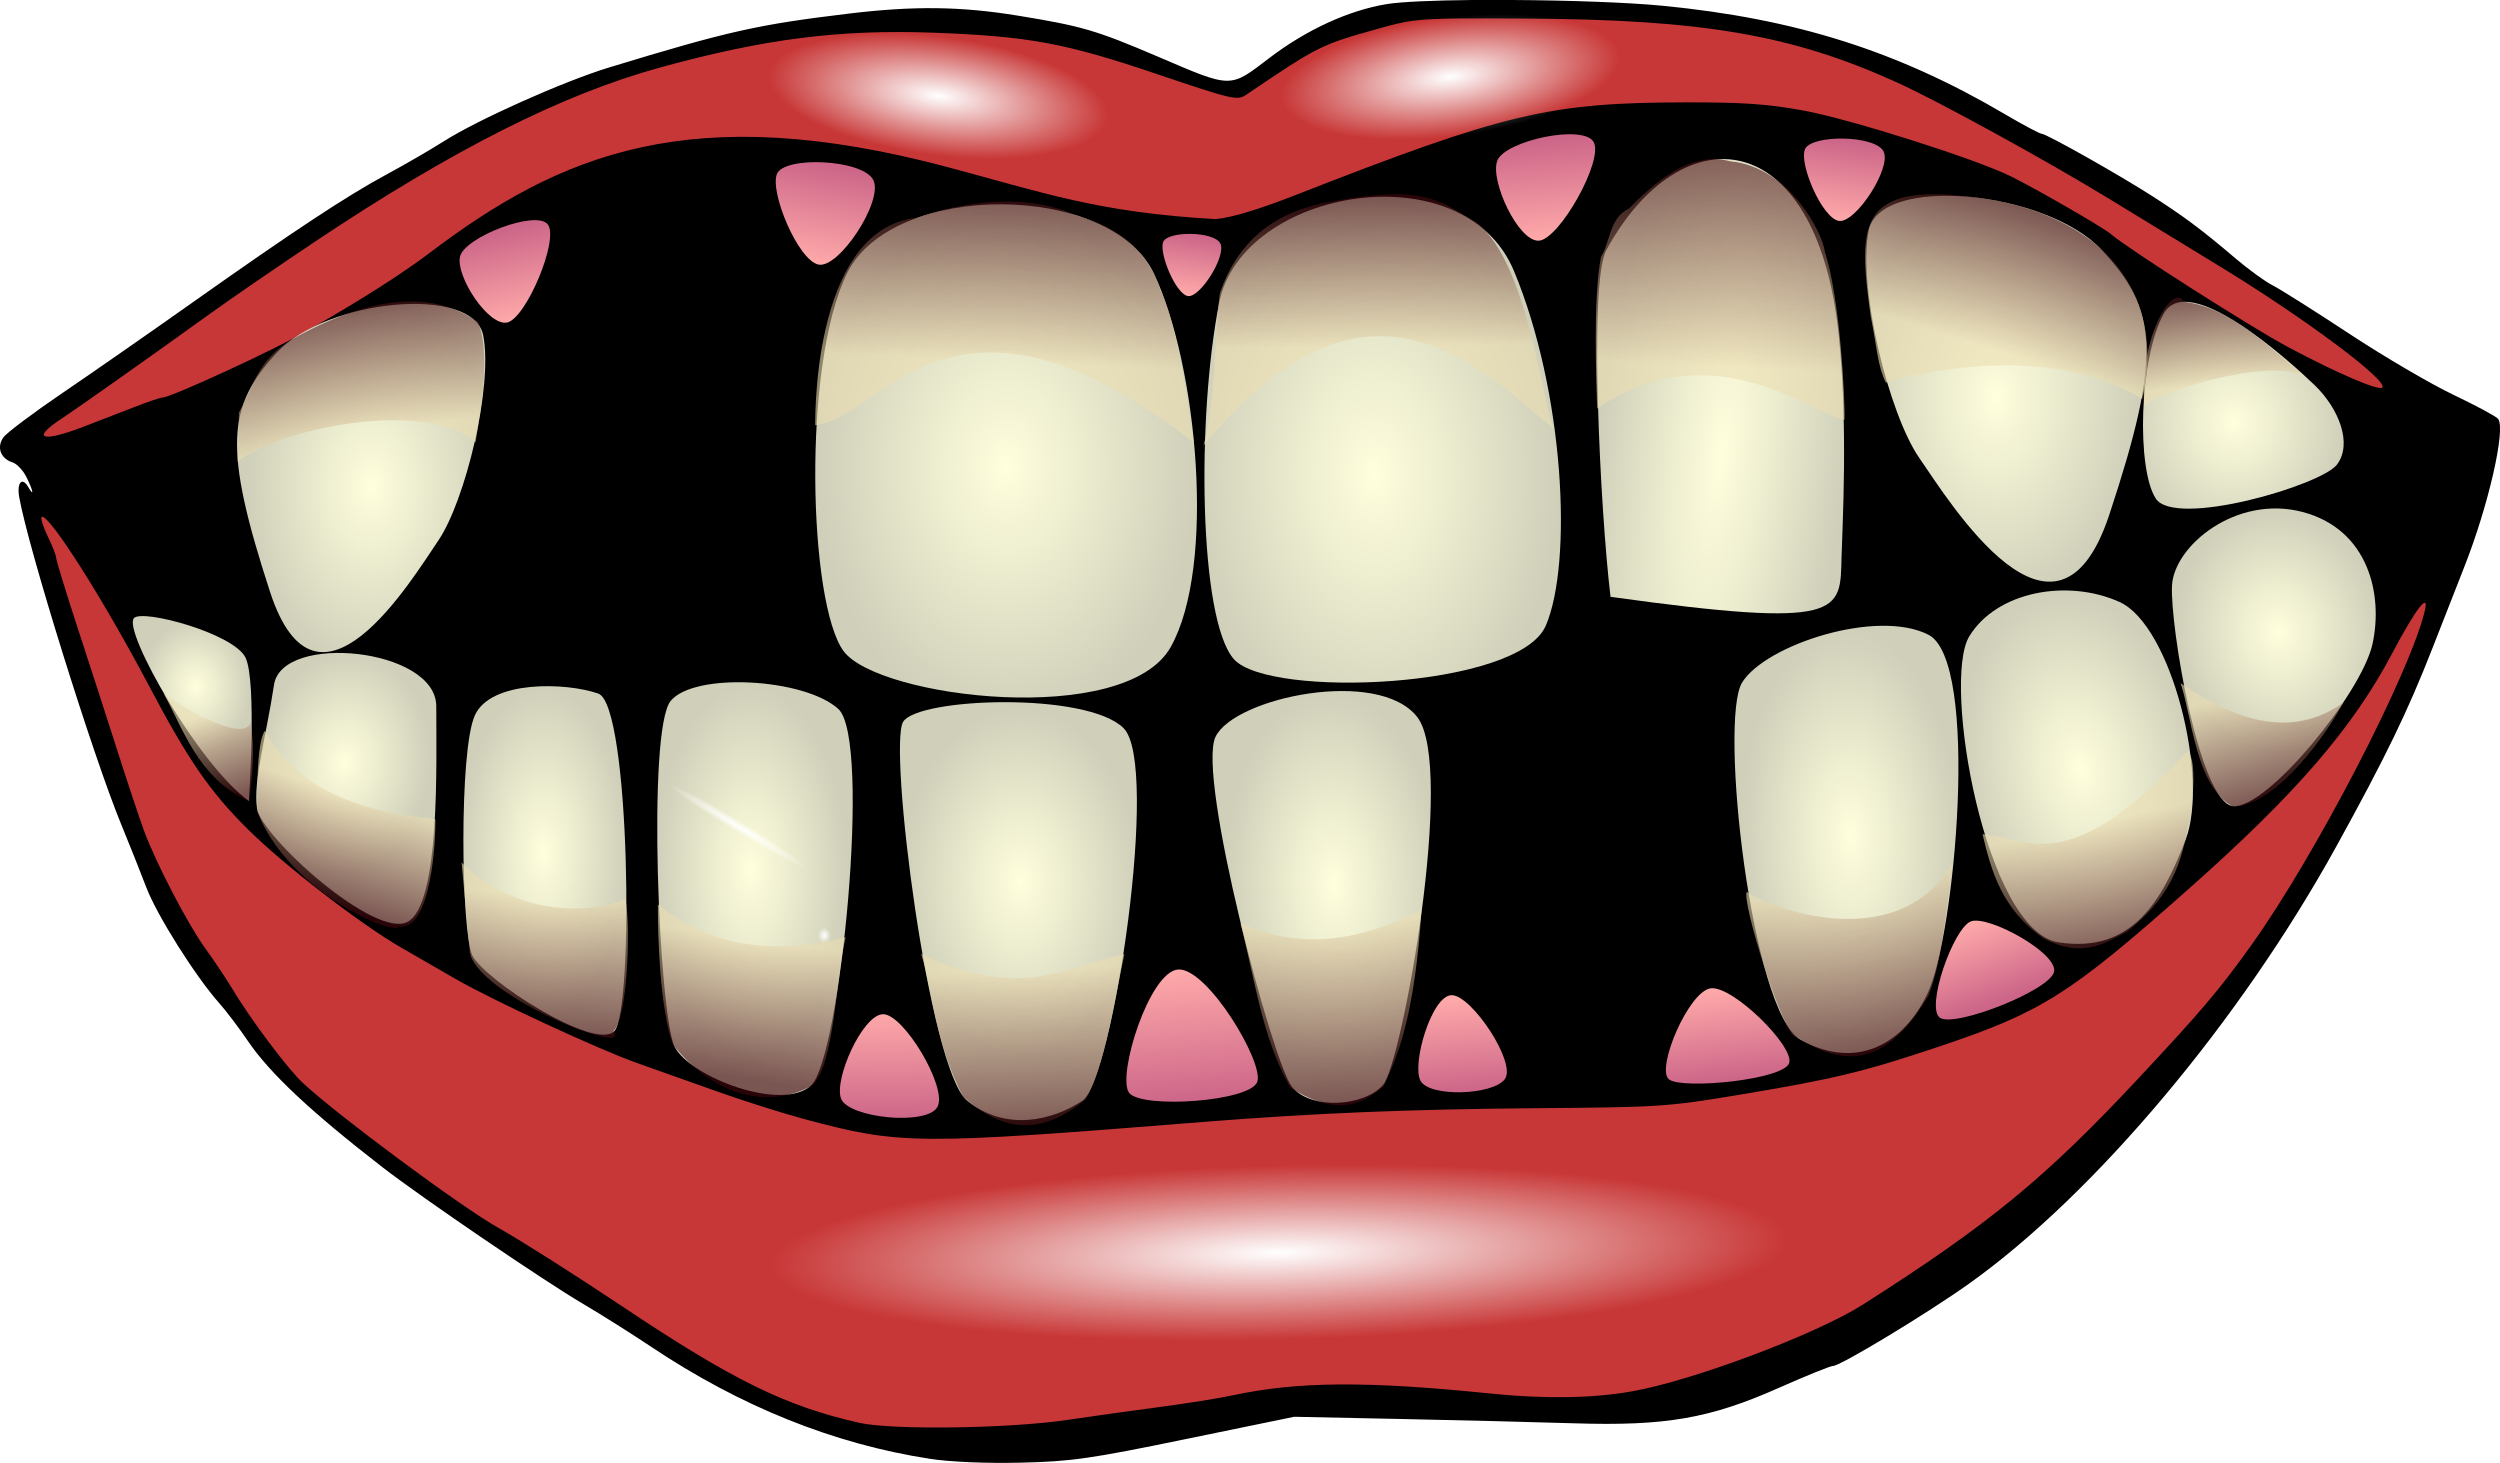
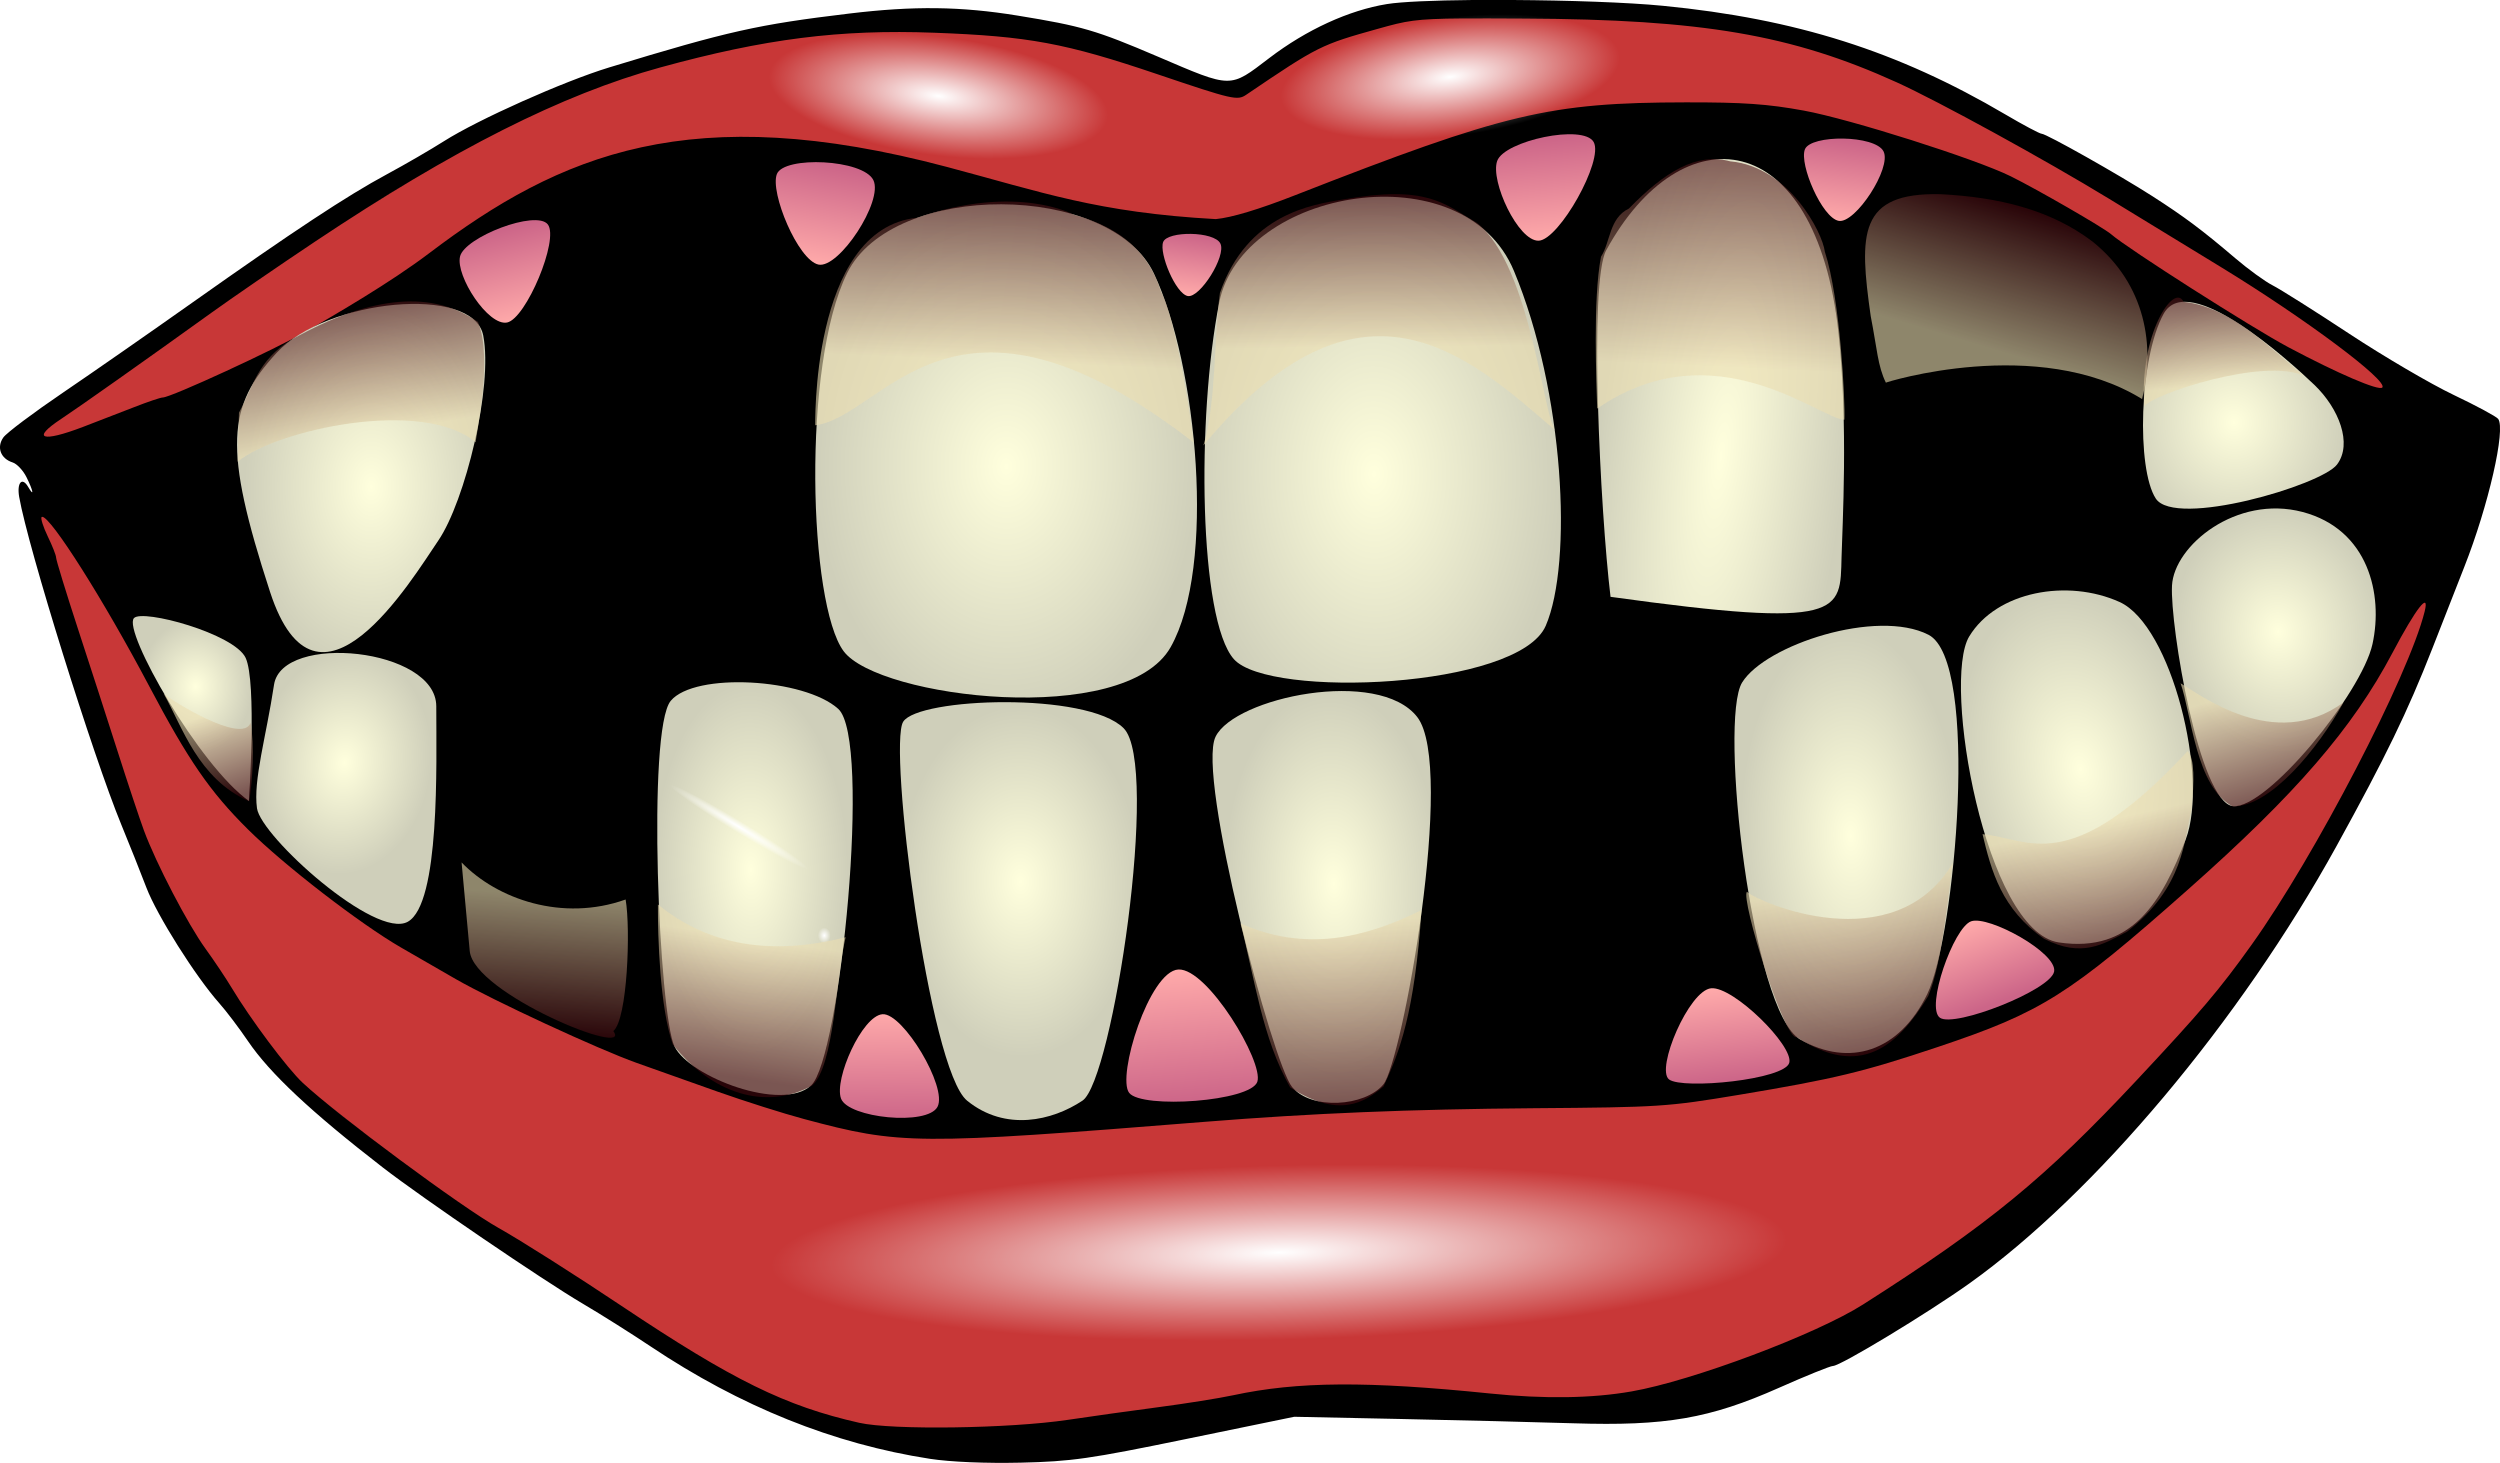
<svg xmlns="http://www.w3.org/2000/svg" xmlns:ns1="http://www.inkscape.org/namespaces/inkscape" xmlns:ns2="http://sodipodi.sourceforge.net/DTD/sodipodi-0.dtd" xmlns:xlink="http://www.w3.org/1999/xlink" id="svg2" version="1.1" ns1:version="0.48.1 r9760" width="635.026" height="371.584" ns2:docname="parodontitis.svg">
  <defs id="defs6">
    <linearGradient id="linearGradient4515">
      <stop id="stop4517" offset="0" style="stop-color:#ffffdd;stop-opacity:1" />
      <stop id="stop4519" offset="1" style="stop-color:#cfcfba;stop-opacity:1" />
    </linearGradient>
    <linearGradient id="linearGradient4509">
      <stop id="stop4511" offset="0" style="stop-color:#ffffdd;stop-opacity:1" />
      <stop id="stop4513" offset="1" style="stop-color:#cfcfba;stop-opacity:1" />
    </linearGradient>
    <linearGradient id="linearGradient4503">
      <stop id="stop4505" offset="0" style="stop-color:#ffffdd;stop-opacity:1" />
      <stop id="stop4507" offset="1" style="stop-color:#cfcfba;stop-opacity:1" />
    </linearGradient>
    <linearGradient id="linearGradient4497">
      <stop id="stop4499" offset="0" style="stop-color:#ffffdd;stop-opacity:1" />
      <stop id="stop4501" offset="1" style="stop-color:#cfcfba;stop-opacity:1" />
    </linearGradient>
    <linearGradient id="linearGradient4491">
      <stop id="stop4493" offset="0" style="stop-color:#ffffdd;stop-opacity:1" />
      <stop id="stop4495" offset="1" style="stop-color:#cfcfba;stop-opacity:1" />
    </linearGradient>
    <linearGradient id="linearGradient4485">
      <stop id="stop4487" offset="0" style="stop-color:#ffffdd;stop-opacity:1" />
      <stop id="stop4489" offset="1" style="stop-color:#cfcfba;stop-opacity:1" />
    </linearGradient>
    <linearGradient id="linearGradient4479">
      <stop id="stop4481" offset="0" style="stop-color:#ffffdd;stop-opacity:1" />
      <stop id="stop4483" offset="1" style="stop-color:#cfcfba;stop-opacity:1" />
    </linearGradient>
    <linearGradient id="linearGradient4473">
      <stop id="stop4475" offset="0" style="stop-color:#ffffdd;stop-opacity:1" />
      <stop id="stop4477" offset="1" style="stop-color:#cfcfba;stop-opacity:1" />
    </linearGradient>
    <linearGradient id="linearGradient4467">
      <stop id="stop4469" offset="0" style="stop-color:#ffffdd;stop-opacity:1" />
      <stop id="stop4471" offset="1" style="stop-color:#cfcfba;stop-opacity:1" />
    </linearGradient>
    <linearGradient id="linearGradient4461">
      <stop id="stop4463" offset="0" style="stop-color:#ffffdd;stop-opacity:1" />
      <stop id="stop4465" offset="1" style="stop-color:#cfcfba;stop-opacity:1" />
    </linearGradient>
    <linearGradient id="linearGradient4455">
      <stop id="stop4457" offset="0" style="stop-color:#ffffdd;stop-opacity:1" />
      <stop id="stop4459" offset="1" style="stop-color:#cfcfba;stop-opacity:1" />
    </linearGradient>
    <linearGradient id="linearGradient4449">
      <stop id="stop4451" offset="0" style="stop-color:#ffffdd;stop-opacity:1" />
      <stop id="stop4453" offset="1" style="stop-color:#cfcfba;stop-opacity:1" />
    </linearGradient>
    <linearGradient id="linearGradient4443">
      <stop id="stop4445" offset="0" style="stop-color:#ffffdd;stop-opacity:1" />
      <stop id="stop4447" offset="1" style="stop-color:#cfcfba;stop-opacity:1" />
    </linearGradient>
    <linearGradient id="linearGradient4437">
      <stop id="stop4439" offset="0" style="stop-color:#ffffdd;stop-opacity:1" />
      <stop id="stop4441" offset="1" style="stop-color:#cfcfba;stop-opacity:1" />
    </linearGradient>
    <linearGradient id="linearGradient4431">
      <stop id="stop4433" offset="0" style="stop-color:#ffffdd;stop-opacity:1" />
      <stop id="stop4435" offset="1" style="stop-color:#cfcfba;stop-opacity:1" />
    </linearGradient>
    <linearGradient id="linearGradient4425">
      <stop id="stop4427" offset="0" style="stop-color:#ffffdd;stop-opacity:1" />
      <stop id="stop4429" offset="1" style="stop-color:#cfcfba;stop-opacity:1" />
    </linearGradient>
    <linearGradient ns1:collect="always" id="linearGradient4086">
      <stop style="stop-color:#ecdeb2;stop-opacity:1" offset="0" id="stop4088" />
      <stop style="stop-color:#43060d;stop-opacity:1" offset="1" id="stop4090" />
    </linearGradient>
    <linearGradient ns1:collect="always" id="linearGradient4223">
      <stop style="stop-color: rgb(255, 255, 255); stop-opacity: 1;" offset="0" id="stop4225" />
      <stop style="stop-color: rgb(255, 255, 255); stop-opacity: 0;" offset="1" id="stop4227" />
    </linearGradient>
    <linearGradient id="linearGradient4085">
      <stop style="stop-color: rgb(212, 0, 0); stop-opacity: 1;" offset="0" id="stop4087" />
      <stop style="stop-color: rgb(212, 0, 0); stop-opacity: 0.696;" offset="1" id="stop4089" />
    </linearGradient>
    <linearGradient ns1:collect="always" id="linearGradient3881">
      <stop style="stop-color: rgb(255, 255, 255); stop-opacity: 1;" offset="0" id="stop3883" />
      <stop style="stop-color: rgb(255, 255, 255); stop-opacity: 0;" offset="1" id="stop3885" />
    </linearGradient>
    <linearGradient id="linearGradient3837">
      <stop style="stop-color: rgb(255, 170, 170); stop-opacity: 1;" offset="0" id="stop3839" />
      <stop style="stop-color: rgb(204, 101, 136); stop-opacity: 1;" offset="1" id="stop3841" />
    </linearGradient>
    <linearGradient id="linearGradient2991">
      <stop style="stop-color: rgb(255, 255, 255); stop-opacity: 1;" offset="0" id="stop2993" />
      <stop style="stop-color: rgb(207, 207, 207); stop-opacity: 1;" offset="1" id="stop2995" />
    </linearGradient>
    <radialGradient ns1:collect="always" xlink:href="#linearGradient2991" id="radialGradient2997" cx="254.995" cy="159.286" fx="254.995" fy="159.286" r="48.631" gradientTransform="matrix(1, 0, 0, 1.355, 0, -56.583)" gradientUnits="userSpaceOnUse" />
    <radialGradient ns1:collect="always" xlink:href="#linearGradient2991" id="radialGradient3769" gradientUnits="userSpaceOnUse" gradientTransform="matrix(0.994, -0.11, 0.172, 1.552, 69.63, -66.55)" cx="254.036" cy="172.372" fx="254.036" fy="172.372" r="48.631" />
    <radialGradient ns1:collect="always" xlink:href="#linearGradient2991" id="radialGradient3773" gradientUnits="userSpaceOnUse" gradientTransform="matrix(0.993, -0.118, 0.207, 1.745, 155.627, -107.951)" cx="247.805" cy="171.311" fx="247.805" fy="171.311" r="48.631" />
    <radialGradient ns1:collect="always" xlink:href="#linearGradient2991" id="radialGradient3777" gradientUnits="userSpaceOnUse" gradientTransform="matrix(0.767, -0.147, 0.226, 1.18, 289.607, -15.915)" cx="241.334" cy="170.781" fx="241.334" fy="170.781" r="48.631" />
    <radialGradient ns1:collect="always" xlink:href="#linearGradient2991" id="radialGradient3781" gradientUnits="userSpaceOnUse" gradientTransform="matrix(0.574, -0.119, 0.112, 0.54, 419.489, 81.469)" cx="227.496" cy="189.164" fx="227.496" fy="189.164" r="48.631" />
    <radialGradient ns1:collect="always" xlink:href="#linearGradient2991" id="radialGradient3785" gradientUnits="userSpaceOnUse" gradientTransform="matrix(0.831, 0.028, -0.048, 1.455, -23.895, -85.76)" cx="248.109" cy="177.741" fx="248.109" fy="177.741" r="48.631" />
    <radialGradient ns1:collect="always" xlink:href="#linearGradient2991" id="radialGradient3789" gradientUnits="userSpaceOnUse" gradientTransform="matrix(0.815, -0.164, 0.262, 1.302, -134.593, -11.408)" cx="237.079" cy="176.468" fx="237.079" fy="176.468" r="48.631" />
    <radialGradient ns1:collect="always" xlink:href="#linearGradient2991" id="radialGradient3793" gradientUnits="userSpaceOnUse" gradientTransform="matrix(0.425, -0.072, 0.114, 0.667, -68.697, 75.99)" cx="236.722" cy="185.812" fx="236.722" fy="185.812" r="48.631" />
    <radialGradient ns1:collect="always" xlink:href="#linearGradient2991" id="radialGradient3797" gradientUnits="userSpaceOnUse" gradientTransform="matrix(0.715, -0.008, -0.017, -1.469, 163.588, 512.301)" cx="247.895" cy="174.549" fx="247.895" fy="174.549" r="48.631" />
    <radialGradient ns1:collect="always" xlink:href="#linearGradient2991" id="radialGradient3801" gradientUnits="userSpaceOnUse" gradientTransform="matrix(0.715, 0.037, 0.076, -1.469, 219.745, 490.69)" cx="244.859" cy="173.104" fx="244.859" fy="173.104" r="48.631" />
    <radialGradient ns1:collect="always" xlink:href="#linearGradient2991" id="radialGradient3805" gradientUnits="userSpaceOnUse" gradientTransform="matrix(0.583, 0.008, 0.021, -1.483, 330.958, 489.503)" cx="237.107" cy="170.633" fx="237.107" fy="170.633" r="48.631" />
    <radialGradient ns1:collect="always" xlink:href="#linearGradient2991" id="radialGradient3809" gradientUnits="userSpaceOnUse" gradientTransform="matrix(0.583, -0.017, -0.037, -1.307, 394.88, 457.449)" cx="243.835" cy="176.945" fx="243.835" fy="176.945" r="48.631" />
    <radialGradient ns1:collect="always" xlink:href="#linearGradient2991" id="radialGradient3813" gradientUnits="userSpaceOnUse" gradientTransform="matrix(0.444, -0.041, -0.078, -0.854, 486.895, 359.444)" cx="241.661" cy="181.357" fx="241.661" fy="181.357" r="48.631" />
    <radialGradient ns1:collect="always" xlink:href="#linearGradient2991" id="radialGradient3817" gradientUnits="userSpaceOnUse" gradientTransform="matrix(0.715, -0.006, -0.012, -1.425, 86.596, 507.873)" cx="246.224" cy="174.396" fx="246.224" fy="174.396" r="48.631" />
    <radialGradient ns1:collect="always" xlink:href="#linearGradient2991" id="radialGradient3821" gradientUnits="userSpaceOnUse" gradientTransform="matrix(0.592, -0.016, -0.038, -1.44, 55.868, 507.343)" cx="236.268" cy="177.453" fx="236.268" fy="177.453" r="48.631" />
    <radialGradient ns1:collect="always" xlink:href="#linearGradient2991" id="radialGradient3825" gradientUnits="userSpaceOnUse" gradientTransform="matrix(0.484, -0.01, -0.023, -1.101, 21.313, 445.592)" cx="248.018" cy="178.486" fx="248.018" fy="178.486" r="48.631" />
    <radialGradient ns1:collect="always" xlink:href="#linearGradient2991" id="radialGradient3829" gradientUnits="userSpaceOnUse" gradientTransform="matrix(0.439, 0.044, 0.083, -0.819, -33.669, 376.905)" cx="250.572" cy="190.599" fx="250.572" fy="190.599" r="48.631" />
    <radialGradient ns1:collect="always" xlink:href="#linearGradient2991" id="radialGradient3833" gradientUnits="userSpaceOnUse" gradientTransform="matrix(0.299, 0.031, 0.041, -0.4, -34.699, 284.756)" cx="259.797" cy="205.089" fx="259.797" fy="205.089" r="48.631" />
    <linearGradient ns1:collect="always" xlink:href="#linearGradient3837" id="linearGradient3843" x1="168.518" y1="127.609" x2="164.389" y2="85.286" gradientUnits="userSpaceOnUse" />
    <linearGradient ns1:collect="always" xlink:href="#linearGradient3837" id="linearGradient3847" x1="302.987" y1="128.77" x2="303.471" y2="106.577" gradientUnits="userSpaceOnUse" />
    <linearGradient ns1:collect="always" xlink:href="#linearGradient3837" id="linearGradient3851" x1="391.762" y1="114.319" x2="387.601" y2="83.351" gradientUnits="userSpaceOnUse" />
    <linearGradient ns1:collect="always" xlink:href="#linearGradient3837" id="linearGradient3855" x1="474.86" y1="107.867" x2="469.408" y2="80.512" gradientUnits="userSpaceOnUse" />
    <linearGradient ns1:collect="always" xlink:href="#linearGradient3837" id="linearGradient3859" x1="225.051" y1="298.966" x2="223.47" y2="327.095" gradientUnits="userSpaceOnUse" />
    <linearGradient ns1:collect="always" xlink:href="#linearGradient3837" id="linearGradient3863" gradientUnits="userSpaceOnUse" x1="225.051" y1="298.966" x2="226.567" y2="336.127" gradientTransform="translate(75.614, -9.032)" />
    <linearGradient ns1:collect="always" xlink:href="#linearGradient3837" id="linearGradient3867" gradientUnits="userSpaceOnUse" gradientTransform="translate(145.292, 0.516)" x1="225.051" y1="298.966" x2="226.567" y2="323.74" />
    <linearGradient ns1:collect="always" xlink:href="#linearGradient3837" id="linearGradient3871" gradientUnits="userSpaceOnUse" gradientTransform="translate(212.131, -0.774)" x1="225.051" y1="298.966" x2="227.857" y2="323.74" />
    <linearGradient ns1:collect="always" xlink:href="#linearGradient3837" id="linearGradient3875" gradientUnits="userSpaceOnUse" gradientTransform="translate(282.326, -17.549)" x1="225.051" y1="298.966" x2="229.664" y2="316.772" />
    <radialGradient ns1:collect="always" xlink:href="#linearGradient3881" id="radialGradient3887" cx="231.165" cy="359.545" fx="231.165" fy="359.545" r="53.054" gradientTransform="matrix(1, 0, 0, 0.362, 0, 229.302)" gradientUnits="userSpaceOnUse" />
    <radialGradient ns1:collect="always" xlink:href="#linearGradient3881" id="radialGradient3891" gradientUnits="userSpaceOnUse" gradientTransform="matrix(1, 0, 0, 0.362, 0, 229.302)" cx="231.165" cy="359.545" fx="231.165" fy="359.545" r="53.054" />
    <radialGradient ns1:collect="always" xlink:href="#linearGradient3881" id="radialGradient3895" gradientUnits="userSpaceOnUse" gradientTransform="matrix(1, 0, 0, 0.362, 0, 229.302)" cx="231.165" cy="359.545" fx="231.165" fy="359.545" r="53.054" />
    <radialGradient ns1:collect="always" xlink:href="#linearGradient3881" id="radialGradient3899" gradientUnits="userSpaceOnUse" gradientTransform="matrix(1, 0, 0, 0.362, 0, 229.302)" cx="231.165" cy="359.545" fx="231.165" fy="359.545" r="53.054" />
    <radialGradient ns1:collect="always" xlink:href="#linearGradient3881" id="radialGradient3901" gradientUnits="userSpaceOnUse" gradientTransform="matrix(1, 0, 0, 0.362, 0, 229.302)" cx="231.165" cy="359.545" fx="231.165" fy="359.545" r="53.054" />
    <radialGradient ns1:collect="always" xlink:href="#linearGradient3881" id="radialGradient3991" gradientUnits="userSpaceOnUse" gradientTransform="matrix(1,0,0,0.362,0,229.302)" cx="231.165" cy="359.545" fx="231.165" fy="359.545" r="53.054" />
    <radialGradient ns1:collect="always" xlink:href="#linearGradient3881" id="radialGradient3993" gradientUnits="userSpaceOnUse" gradientTransform="matrix(1,0,0,0.362,0,229.302)" cx="231.165" cy="359.545" fx="231.165" fy="359.545" r="53.054" />
    <radialGradient ns1:collect="always" xlink:href="#linearGradient3881" id="radialGradient3995" gradientUnits="userSpaceOnUse" gradientTransform="matrix(1,0,0,0.362,0,229.302)" cx="231.165" cy="359.545" fx="231.165" fy="359.545" r="53.054" />
    <filter id="filter3971" ns1:label="Fancy blur" ns1:menu="Blurs" ns1:menu-tooltip="Smooth colorized contour which allows desaturation and hue rotation" color-interpolation-filters="sRGB">
      <feGaussianBlur id="feGaussianBlur3973" stdDeviation="5" result="result1" />
      <feComposite id="feComposite3975" in2="result1" operator="arithmetic" k2="2" in="result1" />
    </filter>
    <filter id="filter4009" ns1:label="Fancy blur" ns1:menu="Blurs" ns1:menu-tooltip="Smooth colorized contour which allows desaturation and hue rotation" color-interpolation-filters="sRGB">
      <feGaussianBlur id="feGaussianBlur4011" stdDeviation="5" result="result1" />
      <feComposite id="feComposite4013" in2="result1" operator="arithmetic" k2="2" in="result1" />
    </filter>
    <radialGradient ns1:collect="always" xlink:href="#linearGradient4223" id="radialGradient4229" cx="179.521" cy="210.536" fx="179.521" fy="210.536" r="1.469" gradientTransform="matrix(1,0,0,14,0,-2736.97)" gradientUnits="userSpaceOnUse" />
    <radialGradient ns1:collect="always" xlink:href="#linearGradient3881" id="radialGradient4231" cx="209.96" cy="237.414" fx="209.96" fy="237.414" r="1.224" gradientTransform="matrix(1,0,0,2.104,0,-262.145)" gradientUnits="userSpaceOnUse" />
    <radialGradient ns1:collect="always" xlink:href="#linearGradient4437" id="radialGradient3121" gradientUnits="userSpaceOnUse" gradientTransform="matrix(0.306,-2.42,-0.648,-0.112,476.392,736.19)" cx="248.109" cy="177.741" fx="248.109" fy="177.741" r="48.631" />
    <linearGradient ns1:collect="always" xlink:href="#linearGradient3837" id="linearGradient3124" gradientUnits="userSpaceOnUse" gradientTransform="matrix(0.815,0.089,0,-0.803,282.09,280.443)" x1="226.68" y1="304.32" x2="227.427" y2="330.354" />
    <linearGradient ns1:collect="always" xlink:href="#linearGradient3837" id="linearGradient3127" gradientUnits="userSpaceOnUse" gradientTransform="matrix(1,-0.111,0,-1,163.923,390.712)" x1="226.68" y1="304.32" x2="227.427" y2="330.354" />
    <linearGradient ns1:collect="always" xlink:href="#linearGradient3837" id="linearGradient3130" gradientUnits="userSpaceOnUse" gradientTransform="matrix(0.593,0.067,0,-0.607,167.09,244.656)" x1="226.68" y1="304.32" x2="227.427" y2="330.354" />
    <linearGradient ns1:collect="always" xlink:href="#linearGradient3837" id="linearGradient3133" gradientUnits="userSpaceOnUse" gradientTransform="matrix(1,0.148,0,-1,-19.041,338.035)" x1="226.68" y1="304.32" x2="227.427" y2="330.354" />
    <linearGradient ns1:collect="always" xlink:href="#linearGradient3837" id="linearGradient3136" gradientUnits="userSpaceOnUse" gradientTransform="matrix(0.919,-0.255,-0.106,-0.907,-47.454,416.121)" x1="226.68" y1="304.32" x2="227.427" y2="330.354" />
    <radialGradient ns1:collect="always" xlink:href="#linearGradient4449" id="radialGradient3139" gradientUnits="userSpaceOnUse" gradientTransform="matrix(-0.083,-0.639,-0.538,0.07,692.465,284.583)" cx="213.807" cy="178.462" fx="213.807" fy="178.462" r="48.631" />
    <radialGradient ns1:collect="always" xlink:href="#linearGradient4443" id="radialGradient3142" gradientUnits="userSpaceOnUse" gradientTransform="matrix(0.585,-0.047,0.05,0.633,425.819,1.032)" cx="226.395" cy="184.737" fx="226.395" fy="184.737" r="48.631" />
    <radialGradient ns1:collect="always" xlink:href="#linearGradient4515" id="radialGradient3145" gradientUnits="userSpaceOnUse" gradientTransform="matrix(0.749,-0.009,0.013,1.081,327.77,-78.77)" cx="236.396" cy="168.281" fx="236.396" fy="168.281" r="48.631" />
    <radialGradient ns1:collect="always" xlink:href="#linearGradient4455" id="radialGradient3148" gradientUnits="userSpaceOnUse" gradientTransform="matrix(-0.18,-0.923,-0.599,0.117,670.788,368.476)" cx="209.684" cy="174.546" fx="209.684" fy="174.546" r="48.631" />
    <radialGradient ns1:collect="always" xlink:href="#linearGradient4431" id="radialGradient3151" gradientUnits="userSpaceOnUse" gradientTransform="matrix(0.976,-0.013,0.019,1.46,97.288,-122.657)" cx="254.66" cy="168.78" fx="254.66" fy="168.78" r="48.631" />
    <radialGradient ns1:collect="always" xlink:href="#linearGradient4425" id="radialGradient3154" gradientUnits="userSpaceOnUse" gradientTransform="matrix(1,0,0,1.355,-2.747,-103.36)" cx="258.382" cy="163.73" fx="258.382" fy="163.73" r="48.631" />
    <radialGradient ns1:collect="always" xlink:href="#linearGradient4461" id="radialGradient3158" gradientUnits="userSpaceOnUse" gradientTransform="matrix(-0.034,-1.094,-0.574,0.018,574.986,429.808)" cx="201.598" cy="170.806" fx="201.598" fy="170.806" r="48.631" />
    <linearGradient ns1:collect="always" xlink:href="#linearGradient3837" id="linearGradient3161" gradientUnits="userSpaceOnUse" gradientTransform="translate(209.384,-47.55)" x1="225.516" y1="298.733" x2="228.323" y2="322.344" />
    <linearGradient ns1:collect="always" xlink:href="#linearGradient3837" id="linearGradient3167" gradientUnits="userSpaceOnUse" gradientTransform="translate(142.545,-46.26)" x1="226.215" y1="299.664" x2="228.429" y2="323.973" />
    <radialGradient ns1:collect="always" xlink:href="#linearGradient4467" id="radialGradient3170" gradientUnits="userSpaceOnUse" gradientTransform="matrix(-0.05,-1.017,-0.569,0.046,446.895,444.171)" cx="223.73" cy="170.277" fx="223.73" fy="170.277" r="48.631" />
    <linearGradient ns1:collect="always" xlink:href="#linearGradient3837" id="linearGradient3173" gradientUnits="userSpaceOnUse" gradientTransform="translate(72.867,-55.809)" x1="226.448" y1="301.992" x2="229.36" y2="336.127" />
    <linearGradient ns1:collect="always" xlink:href="#linearGradient3837" id="linearGradient3176" gradientUnits="userSpaceOnUse" gradientTransform="translate(-2.747,-46.776)" x1="227.433" y1="303.567" x2="227.804" y2="331.483" />
    <radialGradient ns1:collect="always" xlink:href="#linearGradient4473" id="radialGradient3179" gradientUnits="userSpaceOnUse" gradientTransform="matrix(-0.02,-0.917,-0.629,0.018,371.95,430.202)" cx="228.311" cy="171.954" fx="228.311" fy="171.954" r="48.631" />
    <radialGradient ns1:collect="always" xlink:href="#linearGradient4479" id="radialGradient3186" gradientUnits="userSpaceOnUse" gradientTransform="matrix(-0.013,-0.98,-0.506,0.01,280.893,418.342)" cx="203.175" cy="172.9" fx="203.175" fy="172.9" r="48.631" />
    <radialGradient ns1:collect="always" xlink:href="#linearGradient4485" id="radialGradient3189" gradientUnits="userSpaceOnUse" gradientTransform="matrix(0.003,-0.879,-0.443,-0.002,216.094,409.024)" cx="218.495" cy="177.749" fx="218.495" fy="177.749" r="48.631" />
    <radialGradient ns1:collect="always" xlink:href="#linearGradient4491" id="radialGradient3192" gradientUnits="userSpaceOnUse" gradientTransform="matrix(0.076,-0.581,-0.448,-0.059,157.392,339.48)" cx="231.064" cy="195.165" fx="231.064" fy="195.165" r="48.631" />
    <radialGradient ns1:collect="always" xlink:href="#linearGradient4497" id="radialGradient3195" gradientUnits="userSpaceOnUse" gradientTransform="matrix(-4.87118e-4,-0.353,-0.293,4.04432e-4,108.979,250.01)" cx="214.429" cy="201.926" fx="214.429" fy="201.926" r="48.631" />
    <linearGradient ns1:collect="always" xlink:href="#linearGradient3837" id="linearGradient3207" gradientUnits="userSpaceOnUse" gradientTransform="translate(279.579,-64.325)" x1="221.559" y1="298.267" x2="229.198" y2="318.402" />
    <radialGradient ns1:collect="always" xlink:href="#linearGradient2991-2" id="radialGradient3145-3" gradientUnits="userSpaceOnUse" gradientTransform="matrix(0.749,-0.009,0.013,1.081,327.77,-78.77)" cx="236.396" cy="168.281" fx="236.396" fy="168.281" r="48.631" />
    <linearGradient id="linearGradient2991-2">
      <stop style="stop-color: rgb(255, 255, 255); stop-opacity: 1;" offset="0" id="stop2993-0" />
      <stop style="stop-color: rgb(207, 207, 207); stop-opacity: 1;" offset="1" id="stop2995-6" />
    </linearGradient>
    <radialGradient r="48.631" fy="168.281" fx="236.396" cy="168.281" cx="236.396" gradientTransform="matrix(-0.663,-0.008,-0.011,0.976,252.9,-38.743)" gradientUnits="userSpaceOnUse" id="radialGradient3260" xlink:href="#linearGradient4503" ns1:collect="always" />
    <radialGradient ns1:collect="always" xlink:href="#linearGradient4509" id="radialGradient3279" gradientUnits="userSpaceOnUse" gradientTransform="matrix(0.764,-0.116,0.381,2.924,-89.082,-579.523)" cx="248.832" cy="174.622" fx="248.832" fy="174.622" r="48.631" />
    <linearGradient ns1:collect="always" xlink:href="#linearGradient4086" id="linearGradient4092" x1="345.654" y1="88.303" x2="345.254" y2="49.838" gradientUnits="userSpaceOnUse" />
    <filter ns1:collect="always" id="filter4102" x="-0.091" width="1.182" y="-0.128" height="1.257">
      <feGaussianBlur ns1:collect="always" stdDeviation="3.411" id="feGaussianBlur4104" />
    </filter>
    <linearGradient ns1:collect="always" xlink:href="#linearGradient4086-5" id="linearGradient4092-5" x1="255.326" y1="91.961" x2="257.2" y2="49.102" gradientUnits="userSpaceOnUse" />
    <linearGradient ns1:collect="always" id="linearGradient4086-5">
      <stop style="stop-color:#ecdeb2;stop-opacity:1" offset="0" id="stop4088-4" />
      <stop style="stop-color:#43060d;stop-opacity:1" offset="1" id="stop4090-7" />
    </linearGradient>
    <filter color-interpolation-filters="sRGB" ns1:collect="always" id="filter4102-6" x="-0.091" width="1.182" y="-0.128" height="1.257">
      <feGaussianBlur ns1:collect="always" stdDeviation="3.411" id="feGaussianBlur4104-5" />
    </filter>
    <linearGradient gradientTransform="translate(-297.491,-41.133)" y2="49.838" x2="345.254" y1="95.597" x1="345.654" gradientUnits="userSpaceOnUse" id="linearGradient4123" xlink:href="#linearGradient4086-5" ns1:collect="always" />
    <linearGradient ns1:collect="always" xlink:href="#linearGradient4086-3" id="linearGradient4092-9" x1="345.654" y1="95.597" x2="345.254" y2="49.838" gradientUnits="userSpaceOnUse" gradientTransform="translate(0,-220)" />
    <linearGradient ns1:collect="always" id="linearGradient4086-3">
      <stop style="stop-color:#ecdeb2;stop-opacity:1" offset="0" id="stop4088-7" />
      <stop style="stop-color:#43060d;stop-opacity:1" offset="1" id="stop4090-4" />
    </linearGradient>
    <linearGradient gradientTransform="translate(-297.491,-41.133)" y2="49.838" x2="345.254" y1="95.597" x1="345.654" gradientUnits="userSpaceOnUse" id="linearGradient4123-5" xlink:href="#linearGradient4086-3" ns1:collect="always" />
    <linearGradient ns1:collect="always" xlink:href="#linearGradient4086-4" id="linearGradient4092-7" x1="93.281" y1="110.703" x2="87.355" y2="76.734" gradientUnits="userSpaceOnUse" />
    <linearGradient ns1:collect="always" id="linearGradient4086-4">
      <stop style="stop-color:#ecdeb2;stop-opacity:1" offset="0" id="stop4088-43" />
      <stop style="stop-color:#43060d;stop-opacity:1" offset="1" id="stop4090-0" />
    </linearGradient>
    <filter color-interpolation-filters="sRGB" ns1:collect="always" id="filter4102-7" x="-0.091" width="1.182" y="-0.128" height="1.257">
      <feGaussianBlur ns1:collect="always" stdDeviation="3.411" id="feGaussianBlur4104-8" />
    </filter>
    <linearGradient gradientTransform="translate(-297.491,-41.133)" y2="49.838" x2="345.254" y1="95.597" x1="345.654" gradientUnits="userSpaceOnUse" id="linearGradient4123-6" xlink:href="#linearGradient4086-4" ns1:collect="always" />
    <linearGradient ns1:collect="always" xlink:href="#linearGradient4086-43" id="linearGradient4092-8" x1="52.754" y1="181.441" x2="60.459" y2="202.368" gradientUnits="userSpaceOnUse" />
    <linearGradient ns1:collect="always" id="linearGradient4086-43">
      <stop style="stop-color:#ecdeb2;stop-opacity:1" offset="0" id="stop4088-1" />
      <stop style="stop-color:#43060d;stop-opacity:1" offset="1" id="stop4090-49" />
    </linearGradient>
    <filter color-interpolation-filters="sRGB" ns1:collect="always" id="filter4102-2" x="-0.091" width="1.182" y="-0.128" height="1.257">
      <feGaussianBlur ns1:collect="always" stdDeviation="3.411" id="feGaussianBlur4104-0" />
    </filter>
    <linearGradient gradientTransform="translate(-297.491,-41.133)" y2="49.838" x2="345.254" y1="95.597" x1="345.654" gradientUnits="userSpaceOnUse" id="linearGradient4123-68" xlink:href="#linearGradient4086-43" ns1:collect="always" />
    <linearGradient ns1:collect="always" xlink:href="#linearGradient4086-6" id="linearGradient4092-2" x1="99.176" y1="205.021" x2="90.67" y2="232.21" gradientUnits="userSpaceOnUse" />
    <linearGradient ns1:collect="always" id="linearGradient4086-6">
      <stop style="stop-color:#ecdeb2;stop-opacity:1" offset="0" id="stop4088-6" />
      <stop style="stop-color:#43060d;stop-opacity:1" offset="1" id="stop4090-495" />
    </linearGradient>
    <filter color-interpolation-filters="sRGB" ns1:collect="always" id="filter4102-0" x="-0.091" width="1.182" y="-0.128" height="1.257">
      <feGaussianBlur ns1:collect="always" stdDeviation="3.411" id="feGaussianBlur4104-4" />
    </filter>
    <linearGradient gradientTransform="translate(-297.491,-41.133)" y2="49.838" x2="345.254" y1="95.597" x1="345.654" gradientUnits="userSpaceOnUse" id="linearGradient4123-8" xlink:href="#linearGradient4086-6" ns1:collect="always" />
    <linearGradient ns1:collect="always" xlink:href="#linearGradient4086-7" id="linearGradient4092-1" x1="135.282" y1="227.126" x2="132.671" y2="262.79" gradientUnits="userSpaceOnUse" />
    <linearGradient ns1:collect="always" id="linearGradient4086-7">
      <stop style="stop-color:#ecdeb2;stop-opacity:1" offset="0" id="stop4088-2" />
      <stop style="stop-color:#43060d;stop-opacity:1" offset="1" id="stop4090-72" />
    </linearGradient>
    <filter color-interpolation-filters="sRGB" ns1:collect="always" id="filter4102-26" x="-0.091" width="1.182" y="-0.128" height="1.257">
      <feGaussianBlur ns1:collect="always" stdDeviation="3.411" id="feGaussianBlur4104-1" />
    </filter>
    <linearGradient gradientTransform="translate(-297.491,-41.133)" y2="49.838" x2="345.254" y1="95.597" x1="345.654" gradientUnits="userSpaceOnUse" id="linearGradient4123-0" xlink:href="#linearGradient4086-7" ns1:collect="always" />
    <linearGradient ns1:collect="always" xlink:href="#linearGradient4086-9" id="linearGradient4092-15" x1="190.178" y1="238.179" x2="184.988" y2="273.474" gradientUnits="userSpaceOnUse" />
    <linearGradient ns1:collect="always" id="linearGradient4086-9">
      <stop style="stop-color:#ecdeb2;stop-opacity:1" offset="0" id="stop4088-49" />
      <stop style="stop-color:#43060d;stop-opacity:1" offset="1" id="stop4090-09" />
    </linearGradient>
    <filter color-interpolation-filters="sRGB" ns1:collect="always" id="filter4102-1" x="-0.091" width="1.182" y="-0.128" height="1.257">
      <feGaussianBlur ns1:collect="always" stdDeviation="3.411" id="feGaussianBlur4104-7" />
    </filter>
    <linearGradient gradientTransform="translate(-297.491,-41.133)" y2="49.838" x2="345.254" y1="95.597" x1="345.654" gradientUnits="userSpaceOnUse" id="linearGradient4123-7" xlink:href="#linearGradient4086-9" ns1:collect="always" />
    <linearGradient ns1:collect="always" xlink:href="#linearGradient4086-77" id="linearGradient4092-159" x1="258.337" y1="246.285" x2="260.147" y2="287.843" gradientUnits="userSpaceOnUse" />
    <linearGradient ns1:collect="always" id="linearGradient4086-77">
      <stop style="stop-color:#ecdeb2;stop-opacity:1" offset="0" id="stop4088-67" />
      <stop style="stop-color:#43060d;stop-opacity:1" offset="1" id="stop4090-3" />
    </linearGradient>
    <filter color-interpolation-filters="sRGB" ns1:collect="always" id="filter4102-65" x="-0.091" width="1.182" y="-0.128" height="1.257">
      <feGaussianBlur ns1:collect="always" stdDeviation="3.411" id="feGaussianBlur4104-6" />
    </filter>
    <linearGradient gradientTransform="translate(-297.491,-41.133)" y2="49.838" x2="345.254" y1="95.597" x1="345.654" gradientUnits="userSpaceOnUse" id="linearGradient4123-3" xlink:href="#linearGradient4086-77" ns1:collect="always" />
    <linearGradient ns1:collect="always" xlink:href="#linearGradient4086-8" id="linearGradient4092-4" x1="337.917" y1="234.126" x2="340.096" y2="280.843" gradientUnits="userSpaceOnUse" />
    <linearGradient ns1:collect="always" id="linearGradient4086-8">
      <stop style="stop-color:#ecdeb2;stop-opacity:1" offset="0" id="stop4088-12" />
      <stop style="stop-color:#43060d;stop-opacity:1" offset="1" id="stop4090-9" />
    </linearGradient>
    <filter color-interpolation-filters="sRGB" ns1:collect="always" id="filter4102-3" x="-0.091" width="1.182" y="-0.128" height="1.257">
      <feGaussianBlur ns1:collect="always" stdDeviation="3.411" id="feGaussianBlur4104-9" />
    </filter>
    <linearGradient gradientTransform="translate(-297.491,-41.133)" y2="49.838" x2="345.254" y1="95.597" x1="345.654" gradientUnits="userSpaceOnUse" id="linearGradient4123-08" xlink:href="#linearGradient4086-8" ns1:collect="always" />
    <linearGradient ns1:collect="always" xlink:href="#linearGradient4086-96" id="linearGradient4092-50" x1="467.972" y1="224.547" x2="475.678" y2="267.948" gradientUnits="userSpaceOnUse" />
    <linearGradient ns1:collect="always" id="linearGradient4086-96">
      <stop style="stop-color:#ecdeb2;stop-opacity:1" offset="0" id="stop4088-3" />
      <stop style="stop-color:#43060d;stop-opacity:1" offset="1" id="stop4090-8" />
    </linearGradient>
    <filter color-interpolation-filters="sRGB" ns1:collect="always" id="filter4102-56" x="-0.091" width="1.182" y="-0.128" height="1.257">
      <feGaussianBlur ns1:collect="always" stdDeviation="3.411" id="feGaussianBlur4104-11" />
    </filter>
    <linearGradient gradientTransform="translate(-297.491,-41.133)" y2="49.838" x2="345.254" y1="95.597" x1="345.654" gradientUnits="userSpaceOnUse" id="linearGradient4123-59" xlink:href="#linearGradient4086-96" ns1:collect="always" />
    <linearGradient ns1:collect="always" xlink:href="#linearGradient4086-1" id="linearGradient4092-48" x1="529.868" y1="209.442" x2="537.205" y2="243.263" gradientUnits="userSpaceOnUse" />
    <linearGradient ns1:collect="always" id="linearGradient4086-1">
      <stop style="stop-color:#ecdeb2;stop-opacity:1" offset="0" id="stop4088-0" />
      <stop style="stop-color:#43060d;stop-opacity:1" offset="1" id="stop4090-30" />
    </linearGradient>
    <filter color-interpolation-filters="sRGB" ns1:collect="always" id="filter4102-4" x="-0.091" width="1.182" y="-0.128" height="1.257">
      <feGaussianBlur ns1:collect="always" stdDeviation="3.411" id="feGaussianBlur4104-44" />
    </filter>
    <linearGradient gradientTransform="translate(-297.491,-41.133)" y2="49.838" x2="345.254" y1="95.597" x1="345.654" gradientUnits="userSpaceOnUse" id="linearGradient4123-4" xlink:href="#linearGradient4086-1" ns1:collect="always" />
    <linearGradient ns1:collect="always" xlink:href="#linearGradient4086-31" id="linearGradient4092-6" x1="428.551" y1="93.019" x2="431.098" y2="37.68" gradientUnits="userSpaceOnUse" />
    <linearGradient ns1:collect="always" id="linearGradient4086-31">
      <stop style="stop-color:#ecdeb2;stop-opacity:1" offset="0" id="stop4088-75" />
      <stop style="stop-color:#43060d;stop-opacity:1" offset="1" id="stop4090-96" />
    </linearGradient>
    <filter color-interpolation-filters="sRGB" ns1:collect="always" id="filter4102-21" x="-0.091" width="1.182" y="-0.128" height="1.257">
      <feGaussianBlur ns1:collect="always" stdDeviation="3.411" id="feGaussianBlur4104-78" />
    </filter>
    <linearGradient gradientTransform="translate(-297.491,-41.133)" y2="49.838" x2="345.254" y1="95.597" x1="345.654" gradientUnits="userSpaceOnUse" id="linearGradient4123-57" xlink:href="#linearGradient4086-31" ns1:collect="always" />
    <linearGradient ns1:collect="always" xlink:href="#linearGradient4086-59" id="linearGradient4092-18" x1="491.92" y1="84.545" x2="502.573" y2="49.102" gradientUnits="userSpaceOnUse" />
    <linearGradient ns1:collect="always" id="linearGradient4086-59">
      <stop style="stop-color:#ecdeb2;stop-opacity:1" offset="0" id="stop4088-753" />
      <stop style="stop-color:#43060d;stop-opacity:1" offset="1" id="stop4090-88" />
    </linearGradient>
    <filter color-interpolation-filters="sRGB" ns1:collect="always" id="filter4102-31" x="-0.091" width="1.182" y="-0.128" height="1.257">
      <feGaussianBlur ns1:collect="always" stdDeviation="3.411" id="feGaussianBlur4104-89" />
    </filter>
    <linearGradient gradientTransform="translate(-297.491,-41.133)" y2="49.838" x2="345.254" y1="95.597" x1="345.654" gradientUnits="userSpaceOnUse" id="linearGradient4123-64" xlink:href="#linearGradient4086-59" ns1:collect="always" />
    <linearGradient ns1:collect="always" xlink:href="#linearGradient4086-38" id="linearGradient4092-3" x1="558.237" y1="98.176" x2="555.995" y2="74.155" gradientUnits="userSpaceOnUse" />
    <linearGradient ns1:collect="always" id="linearGradient4086-38">
      <stop style="stop-color:#ecdeb2;stop-opacity:1" offset="0" id="stop4088-60" />
      <stop style="stop-color:#43060d;stop-opacity:1" offset="1" id="stop4090-48" />
    </linearGradient>
    <filter color-interpolation-filters="sRGB" ns1:collect="always" id="filter4102-8" x="-0.091" width="1.182" y="-0.128" height="1.257">
      <feGaussianBlur ns1:collect="always" stdDeviation="3.411" id="feGaussianBlur4104-897" />
    </filter>
    <linearGradient gradientTransform="translate(-297.491,-41.133)" y2="49.838" x2="345.254" y1="95.597" x1="345.654" gradientUnits="userSpaceOnUse" id="linearGradient4123-76" xlink:href="#linearGradient4086-38" ns1:collect="always" />
    <linearGradient ns1:collect="always" xlink:href="#linearGradient4086-30" id="linearGradient4092-30" x1="562.658" y1="177.757" x2="571.1" y2="205.315" gradientUnits="userSpaceOnUse" />
    <linearGradient ns1:collect="always" id="linearGradient4086-30">
      <stop style="stop-color:#ecdeb2;stop-opacity:1" offset="0" id="stop4088-9" />
      <stop style="stop-color:#43060d;stop-opacity:1" offset="1" id="stop4090-2" />
    </linearGradient>
    <filter color-interpolation-filters="sRGB" ns1:collect="always" id="filter4102-54" x="-0.091" width="1.182" y="-0.128" height="1.257">
      <feGaussianBlur ns1:collect="always" stdDeviation="3.411" id="feGaussianBlur4104-05" />
    </filter>
    <linearGradient gradientTransform="translate(-297.491,-41.133)" y2="49.838" x2="345.254" y1="95.597" x1="345.654" gradientUnits="userSpaceOnUse" id="linearGradient4123-9" xlink:href="#linearGradient4086-30" ns1:collect="always" />
  </defs>
  <ns2:namedview pagecolor="#ffffff" bordercolor="#666666" borderopacity="1" objecttolerance="10" gridtolerance="10" guidetolerance="10" ns1:pageopacity="0" ns1:pageshadow="2" ns1:window-width="1280" ns1:window-height="951" id="namedview4" showgrid="false" ns1:zoom="1.3571176" ns1:cx="381.21289" ns1:cy="224.79288" ns1:window-x="-3" ns1:window-y="-3" ns1:window-maximized="1" ns1:current-layer="svg2" fit-margin-top="0" fit-margin-left="0" fit-margin-right="0" fit-margin-bottom="0" />
  <path style="fill:#c83737;stroke:none" d="m 7.539,127.891 13.534,45.475 23.279,61.716 27.61,36.813 64.964,50.889 70.919,38.979 48.182,7.038 74.168,-13.534 90.409,3.248 87.16,-42.768 63.882,-68.754 38.979,-70.378 11.369,-29.234 L 612.79,95.409 570.022,68.341 516.426,34.776 469.327,12.58 423.852,3.377 356.181,2.835 333.443,8.79 313.413,22.324 283.637,12.58 231.666,3.377 191.605,8.79 138.009,25.031 64.924,69.965 6.456,112.192 16.742,121.395 z" id="path3877" ns1:connector-curvature="0" />
  <path style="fill:#000000" d="m 374.031,0 c -9.841,0.094 -18.102,0.444 -21.719,1.031 -9.67,1.569 -20.452,6.506 -29.906,13.719 -10.132,7.73 -9.352,7.744 -28.25,-0.344 C 278.416,7.67 274.793,6.618 258.531,3.969 244.067,1.613 232.15,1.466 215.75,3.438 c -23.31,2.802 -30.614,4.429 -61,13.688 -11.562,3.523 -33.285,13.217 -42,18.75 -3.3,2.095 -9.825,5.887 -14.5,8.406 C 88.158,49.72 74.564,58.679 48.75,76.938 38.3,84.329 23.596,94.575 16.062,99.688 8.529,104.8 1.672,109.943 0.844,111.125 c -1.762,2.516 -0.684,5.373 2.375,6.344 1.075,0.341 2.649,2.013 3.5,3.719 1.729,3.465 2.037,5.247 0.438,2.5 -1.541,-2.648 -2.922,-1.096 -2.281,2.562 2.253,12.864 18.71,65.668 25.938,83.219 2.039,4.95 4.907,12.15 6.375,16 2.687,7.048 12.483,22.573 18.5,29.344 1.784,2.007 5.072,6.356 7.312,9.656 5.541,8.162 16.007,17.972 34.25,32.094 9.992,7.735 40.815,28.724 50.688,34.531 4.857,2.857 12.637,7.778 17.312,10.906 22.813,15.265 46.472,24.779 71,28.562 5.131,0.792 14.247,1.174 23,0.969 12.955,-0.304 17.431,-0.942 42,-6 l 27.5,-5.656 27,0.562 c 14.85,0.308 34.65,0.795 44,1.094 23.256,0.743 34.534,-1.203 52.094,-9 6.885,-3.057 13.076,-5.562 13.75,-5.562 1.903,0 24.083,-13.424 34.656,-20.969 31.888,-22.756 68.785,-66.696 93.219,-111.031 12.521,-22.719 18.073,-34.17 24.344,-50.188 3.081,-7.87 6.746,-17.238 8.156,-20.812 6.108,-15.488 10.563,-34.909 8.594,-37.562 -0.44,-0.593 -5.537,-3.346 -11.312,-6.094 -5.775,-2.748 -17.7,-9.731 -26.5,-15.531 -8.8,-5.8 -17.575,-11.336 -19.5,-12.312 -1.925,-0.977 -6.2,-4.093 -9.5,-6.906 -8.306,-7.081 -12.869,-10.498 -21,-15.719 -8.501,-5.458 -26.977,-15.875 -28.156,-15.875 -0.469,0 -4.618,-2.198 -9.219,-4.906 C 482.077,12.996 456.193,4.769 422.375,1.469 413.473,0.6 398.365,0.089 384.281,0 c -3.521,-0.022 -6.97,-0.031 -10.25,0 z m -2.625,4.688 c 4.007,-0.028 9.096,-9.26e-4 15.844,0.031 45.146,0.215 67.865,4.097 94.531,16.188 10.546,4.782 37.758,19.701 53.969,29.594 8.25,5.035 21.075,12.87 28.5,17.406 21.316,13.023 42.509,28.855 40.875,30.531 -0.885,0.907 -11.326,-3.576 -23.875,-10.25 -9.231,-4.91 -40.934,-25.118 -45,-28.688 -1.853,-1.627 -18.717,-11.364 -25.5,-14.719 -8.959,-4.431 -40.714,-14.514 -52.562,-16.688 -9.156,-1.68 -15.413,-2.118 -30,-2.094 -34.666,0.058 -45.859,2.709 -99.312,23.625 -9.072,3.55 -16.019,5.654 -20.062,6.031 C 278.737,53.993 264.682,48.814 240.57,42.412 175.627,25.169 142.431,39.003 109.024,64.312 99.056,71.863 85.356,79.764 77.75,84.188 c -7.851,4.566 -34.345,16.781 -36.406,16.781 -0.577,0 -3.864,1.12 -7.312,2.469 -3.448,1.349 -9.269,3.599 -12.938,5 -10.509,4.013 -13.232,3.037 -5.594,-2 C 19.827,103.584 37.501,91.1 53.75,79.406 58.7,75.844 70.535,67.702 80.062,61.344 115.222,37.88 142.849,23.957 167.75,17.125 c 26.594,-7.297 45.548,-9.703 69.5,-8.812 24.071,0.895 33.35,2.627 56.719,10.531 19.252,6.512 20.337,6.747 22.594,5.219 18.302,-12.393 18.926,-12.69 33.562,-16.781 7.078,-1.979 9.259,-2.511 21.281,-2.594 z M 10.719,131.281 c 2.187,-0.062 15.587,21.063 27.156,42.969 9.96,18.86 15.435,26.824 25.094,36.406 9.245,9.172 28.493,24.017 38.906,30.031 3.784,2.185 10.025,5.791 13.875,8 9.555,5.483 36.233,17.841 46,21.312 4.4,1.564 13.625,4.844 20.5,7.281 6.875,2.437 16.775,5.57 22,6.969 24.485,6.556 28.199,6.593 102,0.688 26.886,-2.151 51.863,-3.192 83.5,-3.438 31.773,-0.246 33.706,-0.355 52,-3.406 24.147,-4.028 31.414,-5.768 50.5,-12.156 26.361,-8.823 33.275,-13.19 63.5,-39.969 27.419,-24.293 41.849,-40.984 51.969,-60.156 5.979,-11.327 9.501,-15.834 8.156,-10.438 -4.065,16.313 -27.794,61.998 -43.938,84.594 -8.242,11.536 -12.836,16.934 -29.156,34.375 -23.387,24.992 -37.619,36.674 -69.531,57 -11.929,7.598 -43.341,19.387 -58.812,22.094 -10.094,1.766 -22.072,1.946 -35.906,0.531 -31.274,-3.197 -48.918,-3.079 -65.281,0.438 -3.575,0.768 -12.125,2.127 -19,3.031 -6.875,0.904 -17.225,2.355 -23,3.219 -14.853,2.221 -44.646,2.64 -53,0.75 -18.739,-4.239 -32.119,-10.798 -60.375,-29.688 -11.619,-7.767 -25.682,-16.696 -31.25,-19.812 -9.359,-5.239 -40.838,-28.556 -49.719,-36.844 -3.959,-3.695 -13.292,-16.189 -18.031,-24.094 -1.484,-2.475 -4.494,-6.975 -6.688,-10 -4.471,-6.165 -12.541,-21.648 -15.625,-30 -1.117,-3.025 -4.112,-12.025 -6.656,-20 -2.544,-7.975 -7.125,-22.093 -10.156,-31.375 -3.032,-9.282 -5.5,-17.356 -5.5,-17.938 0,-0.582 -0.962,-3.004 -2.125,-5.406 -1.163,-2.402 -1.851,-4.618 -1.562,-4.906 0.047,-0.047 0.086,-0.06 0.156,-0.062 z" id="path2987" ns1:connector-curvature="0" ns2:nodetypes="ssssssssssssssssssssssssscccsssssssssssssssssssssssssssssscssssssssssssssscssssssssssssssssssssssssssssssssscc" />
  <path ns2:nodetypes="zzzz" style="fill:url(#linearGradient3207);stroke:none" d="m 521.767,246.798 c -0.9,4.723 -25.229,14.282 -28.989,11.734 -3.76,-2.548 3.45,-22.937 7.904,-24.511 4.454,-1.575 21.986,8.053 21.086,12.777 z" id="path3873" ns1:connector-curvature="0" />
  <path transform="matrix(2.43,-0.06,0,1.154,-236.852,-82.773)" style="fill:url(#radialGradient3991);fill-opacity:1;stroke:none" d="m 284.219,359.545 c 0,10.614 -23.753,19.219 -53.054,19.219 -29.301,0 -53.054,-8.604 -53.054,-19.219 0,-10.614 23.753,-19.219 53.054,-19.219 29.301,0 53.054,8.604 53.054,19.219 z" id="path3889" />
  <path transform="matrix(0.811,0.091,0,0.792,50.907,-281.328)" style="fill:url(#radialGradient3993);fill-opacity:1;stroke:none" d="m 284.219,359.545 c 0,10.614 -23.753,19.219 -53.054,19.219 -29.301,0 -53.054,-8.604 -53.054,-19.219 0,-10.614 23.753,-19.219 53.054,-19.219 29.301,0 53.054,8.604 53.054,19.219 z" id="path3893" />
  <path transform="matrix(-0.811,0.091,0,0.792,555.888,-286.201)" style="fill:url(#radialGradient3995);fill-opacity:1;stroke:none" d="m 284.219,359.545 c 0,10.614 -23.753,19.219 -53.054,19.219 -29.301,0 -53.054,-8.604 -53.054,-19.219 0,-10.614 23.753,-19.219 53.054,-19.219 29.301,0 53.054,8.604 53.054,19.219 z" id="path3897" />
  <path ns1:connector-curvature="0" id="path3831" d="m 62.384,167.081 c -2.894,-6.136 -26.202,-12.46 -28.362,-10.071 -2.917,3.246 16.638,37.55 29.203,46.441 0,0 2.054,-30.234 -0.841,-36.37 z" style="fill:url(#radialGradient3195);stroke:none" ns2:nodetypes="zccz" />
  <path ns2:nodetypes="zzzzz" style="fill:url(#radialGradient3192);stroke:none" d="m 110.819,179.403 c -0.006,-14.799 -39.214,-18.735 -41.214,-5.466 -2,13.269 -5.315,24.214 -4.328,31.371 0.986,7.157 30.112,33.444 38.322,28.818 8.21,-4.626 7.226,-39.924 7.22,-54.723 z" id="path3827" ns1:connector-curvature="0" />
-   <path ns1:connector-curvature="0" id="path3823" d="m 151.975,176.18 c -8.153,-2.87 -27.273,-3.463 -31.353,5.514 -4.08,8.977 -3.467,54.855 -0.673,60.938 2.793,6.083 31.182,24.493 36.123,19.278 4.941,-5.215 4.056,-82.86 -4.097,-85.73 z" style="fill:url(#radialGradient3189);stroke:none" ns2:nodetypes="zzzzz" />
  <path ns2:nodetypes="zzzzz" style="fill:url(#radialGradient3186);stroke:none" d="m 212.918,180.06 c -8.561,-7.751 -36.432,-9.382 -42.544,-2.042 -6.112,7.34 -2.941,80.085 0.97,87.832 3.911,7.747 27.315,16.657 34.681,9.878 7.366,-6.778 15.455,-87.917 6.894,-95.668 z" id="path3819" ns1:connector-curvature="0" />
  <path ns1:connector-curvature="0" id="path3815" d="m 285.406,184.962 c -9.312,-9.276 -52.133,-7.787 -55.988,-1.633 -3.856,6.153 6.509,88.353 16.244,96.259 9.735,7.906 21.656,5.09 29.304,-0.018 7.648,-5.108 19.753,-85.331 10.441,-94.607 z" style="fill:url(#radialGradient3179);stroke:none" ns2:nodetypes="zzzzz" />
  <path style="fill:url(#linearGradient3176);stroke:none" d="m 238.141,281.136 c -2.602,4.932 -22.695,2.843 -24.511,-2.085 -1.816,-4.928 5.356,-21.054 10.545,-21.429 5.189,-0.376 16.567,18.582 13.965,23.514 z" id="path3857" ns1:connector-curvature="0" ns2:nodetypes="zzzz" />
  <path ns1:connector-curvature="0" id="path3861" d="m 319.381,274.76 c -1.63,5.041 -29.345,6.969 -32.561,2.844 -3.217,-4.126 5.116,-30.969 12.503,-31.342 7.387,-0.373 21.688,23.457 20.058,28.498 z" style="fill:url(#linearGradient3173);stroke:none" ns2:nodetypes="zzzz" />
  <path ns2:nodetypes="zzzzz" style="fill:url(#radialGradient3170);stroke:none" d="m 359.998,182.139 c -9.809,-12.647 -46.413,-4.986 -51.238,5.005 -4.826,9.992 14.538,82.98 19.419,88.943 4.881,5.963 18.52,5.004 23.211,-0.628 4.691,-5.632 18.416,-80.673 8.608,-93.32 z" id="path3795" ns1:connector-curvature="0" />
-   <path ns2:nodetypes="zzzz" style="fill:url(#linearGradient3167);stroke:none" d="m 382.274,274.067 c -2.95,4.138 -19.209,4.725 -21.464,0.44 -2.255,-4.285 2.895,-21.774 7.959,-21.723 5.064,0.051 16.455,17.145 13.505,21.283 z" id="path3865" ns1:connector-curvature="0" />
  <path ns1:connector-curvature="0" id="path3869" d="m 454.497,269.943 c -1.103,4.319 -27.069,6.862 -30.537,4.25 -3.468,-2.612 5.064,-22.699 10.717,-23.165 5.653,-0.466 20.923,14.596 19.82,18.915 z" style="fill:url(#linearGradient3161);stroke:none" ns2:nodetypes="zzzz" />
  <path ns2:nodetypes="zzzzz" style="fill:url(#radialGradient3158);stroke:none" d="m 489.853,161.238 c -13.063,-6.702 -41.417,2.554 -47.334,12.116 -5.917,9.562 2.38,83.649 14.781,90.705 12.401,7.056 25.029,3.196 32.204,-11.466 7.175,-14.662 13.412,-84.653 0.349,-91.355 z" id="path3803" ns1:connector-curvature="0" />
  <path style="fill:url(#radialGradient3154);stroke:none" d="m 297.352,164.391 c -11.581,20.51 -74.17,12.942 -83.048,1.037 -8.879,-11.906 -10.666,-72.742 0.908,-96.116 11.574,-23.373 66.821,-23.138 77.892,0.161 11.071,23.299 15.83,74.408 4.249,94.918 z" id="path2989" ns1:connector-curvature="0" ns2:nodetypes="zzzzz" />
  <path ns1:connector-curvature="0" id="path3767" d="m 392.641,158.939 c -6.895,16.005 -70.291,18.54 -79.211,8.508 -8.921,-10.033 -9.484,-61.587 -3.741,-90.585 5.743,-28.998 62.071,-38.739 74.869,-8.041 12.797,30.698 14.979,74.113 8.083,90.118 z" style="fill:url(#radialGradient3151);stroke:none" ns2:nodetypes="zzzzz" />
  <path ns1:connector-curvature="0" id="path3807" d="m 538.393,152.914 c -13.205,-5.967 -31.242,-2.721 -38.196,8.753 -6.954,11.475 4.072,74.891 22.746,77.716 18.674,2.825 26.284,-10.576 32.252,-26.148 5.968,-15.571 -3.596,-54.355 -16.801,-60.321 z" style="fill:url(#radialGradient3148);stroke:none" ns2:nodetypes="zzzzz" />
-   <path ns1:connector-curvature="0" id="path3775" d="m 535.761,130.817 c -13.522,40.732 -40.545,-3.38 -48.24,-14.489 -7.694,-11.108 -15.703,-43.274 -12.873,-57.701 2.83,-14.428 45.105,-10.243 59.239,4.873 14.134,15.116 15.395,26.584 1.873,67.317 z" style="fill:url(#radialGradient3145);stroke:none" ns2:nodetypes="zzzzz" />
  <path ns2:nodetypes="zzzzz" style="fill:url(#radialGradient3142);stroke:none" d="m 593.627,117.998 c -3.986,5.28 -41.109,16.166 -46.032,8.646 -4.922,-7.52 -4.241,-35.652 1.997,-46.945 6.238,-11.293 32.03,12.069 38.279,18.06 6.249,5.992 9.742,14.958 5.756,20.239 z" id="path3779" ns1:connector-curvature="0" />
  <path ns2:nodetypes="zzzzz" style="fill:url(#radialGradient3139);stroke:none" d="m 584.86,130.043 c -16.765,-4.416 -32.619,8.524 -33.149,18.703 -0.531,10.179 6.965,55.221 15.508,56.026 8.543,0.805 32.661,-28.619 35.421,-41.187 2.76,-12.568 -1.015,-29.125 -17.78,-33.542 z" id="path3811" ns1:connector-curvature="0" />
  <path ns2:nodetypes="zzzz" ns1:connector-curvature="0" id="path3981" d="m 139.155,57.012 c -2.914,-3.812 -21.159,3.217 -22.305,8.153 -1.146,4.936 7.155,17.737 11.964,16.753 4.809,-0.985 13.255,-21.094 10.341,-24.906 z" style="fill:url(#linearGradient3136);stroke:none" />
  <path style="fill:url(#linearGradient3133);stroke:none" d="m 221.846,45.754 c -2.602,-5.317 -22.695,-6.2 -24.511,-1.541 -1.816,4.659 5.356,21.846 10.545,22.989 5.189,1.143 16.567,-16.131 13.965,-21.448 z" id="path3985" ns1:connector-curvature="0" ns2:nodetypes="zzzz" />
  <path ns2:nodetypes="zzzz" ns1:connector-curvature="0" id="path3989" d="m 309.992,61.866 c -1.543,-3.169 -13.463,-3.253 -14.54,-0.385 -1.077,2.868 3.177,13.138 6.256,13.715 3.078,0.577 9.828,-10.162 8.285,-13.33 z" style="fill:url(#linearGradient3130);stroke:none" />
  <path ns2:nodetypes="zzzz" ns1:connector-curvature="0" id="path3993" d="m 404.81,36.076 c -2.602,-4.644 -22.695,-0.325 -24.511,4.804 -1.816,5.129 5.356,20.459 10.545,20.259 5.189,-0.2 16.567,-20.419 13.965,-25.063 z" style="fill:url(#linearGradient3127);stroke:none" />
  <path style="fill:url(#linearGradient3124);stroke:none" d="m 478.439,38.454 c -2.12,-4.195 -18.499,-4.307 -19.979,-0.51 -1.48,3.797 4.366,17.393 8.595,18.157 4.23,0.764 13.504,-13.453 11.383,-17.647 z" id="path3997" ns1:connector-curvature="0" ns2:nodetypes="zzzz" />
-   <path ns2:nodetypes="csssc" style="fill:url(#radialGradient3121);stroke:none" d="m 409.091,151.601 c 59.489,8.268 58.331,4.003 58.684,-10.127 0.192,-7.662 1.721,-33.677 -0.78,-56.912 -5.718,-53.108 -39.923,-56.018 -59.01,-20.973 -4.416,8.108 -1.52,66.228 1.106,88.011 z" id="path3977" ns1:connector-curvature="0" />
+   <path ns2:nodetypes="csssc" style="fill:url(#radialGradient3121);stroke:none" d="m 409.091,151.601 c 59.489,8.268 58.331,4.003 58.684,-10.127 0.192,-7.662 1.721,-33.677 -0.78,-56.912 -5.718,-53.108 -39.923,-56.018 -59.01,-20.973 -4.416,8.108 -1.52,66.228 1.106,88.011 " id="path3977" ns1:connector-curvature="0" />
  <path transform="matrix(1.333,0,0,0.784,-70.497,51.508)" style="fill:url(#radialGradient4231);fill-opacity:1;fill-rule:nonzero;stroke:none" d="m 211.184,237.414 c 0,1.422 -0.548,2.575 -1.224,2.575 -0.676,0 -1.224,-1.153 -1.224,-2.575 0,-1.422 0.548,-2.575 1.224,-2.575 0.676,0 1.224,1.153 1.224,2.575 z" id="path4019" />
  <path transform="matrix(0.519,-0.855,0.855,0.519,-85.419,254.283)" style="fill:url(#radialGradient4229);fill-opacity:1;fill-rule:nonzero;stroke:none" d="m 180.99,210.536 c 0,11.358 -0.658,20.565 -1.469,20.565 -0.811,0 -1.469,-9.207 -1.469,-20.565 0,-11.358 0.658,-20.565 1.469,-20.565 0.811,0 1.469,9.207 1.469,20.565 z" id="path4221" />
  <path ns1:connector-curvature="0" id="path3775-1" d="m 68.6,150.364 c 11.982,36.752 35.927,-3.05 42.745,-13.073 6.818,-10.023 13.914,-39.045 11.406,-52.063 C 120.243,72.21 82.783,75.986 70.259,89.625 57.735,103.264 56.618,113.612 68.6,150.364 z" style="fill:url(#radialGradient3260);stroke:none" ns2:nodetypes="zzzzz" />
  <path style="fill:url(#linearGradient4092-4);stroke:none;stroke-width:1px;stroke-linecap:butt;stroke-linejoin:miter;stroke-opacity:1;opacity:0.777;color:#000000;fill-opacity:1;fill-rule:nonzero;marker:none;visibility:visible;display:inline;overflow:visible;filter:url(#filter4102-3);enable-background:accumulate" d="m 315.096,234.552 c 3.664,14.143 5.492,29.121 12.635,41.683 12.325,7.892 18.726,3.923 23.707,-0.261 4.051,-8.653 7.909,-18.751 9.639,-44.809 -14.597,7.259 -29.656,10.642 -45.981,3.387 z" id="path3281" ns1:connector-curvature="0" ns2:nodetypes="ccccc" />
  <path style="fill:url(#linearGradient4092-50);stroke:none;stroke-width:1px;stroke-linecap:butt;stroke-linejoin:miter;stroke-opacity:1;opacity:0.777;color:#000000;fill-opacity:1;fill-rule:nonzero;marker:none;visibility:visible;display:inline;overflow:visible;filter:url(#filter4102-56);enable-background:accumulate" d="m 443.733,226.512 c -1.614,1.787 9.509,37.913 12.694,36.957 16.069,10.514 25.559,2.451 33.346,-10.421 3.659,-8.771 4.95,-25.094 6.284,-33.865 -14.966,25.115 -49.689,9.884 -52.325,7.328 z" id="path3285" ns1:connector-curvature="0" ns2:nodetypes="ccccc" />
-   <path style="fill:url(#linearGradient4092-159);stroke:none;stroke-width:1px;stroke-linecap:butt;stroke-linejoin:miter;stroke-opacity:1;opacity:0.777;color:#000000;fill-opacity:1;fill-rule:nonzero;marker:none;visibility:visible;display:inline;overflow:visible;filter:url(#filter4102-65);enable-background:accumulate" d="m 234.003,242.293 c 2.854,9.628 3.481,22.37 10.623,36.286 12.957,11.671 22.993,7.226 31.002,0.782 4.98,-7.786 8.134,-28.781 9.981,-37.015 -14.127,2.801 -25.949,12.226 -51.606,-0.052 z" id="path3287" ns1:connector-curvature="0" ns2:nodetypes="ccccc" />
  <path style="fill:url(#linearGradient4092-15);stroke:none;stroke-width:1px;stroke-linecap:butt;stroke-linejoin:miter;stroke-opacity:1;opacity:0.777;color:#000000;fill-opacity:1;fill-rule:nonzero;marker:none;visibility:visible;display:inline;overflow:visible;filter:url(#filter4102-1);enable-background:accumulate" d="m 167.113,229.738 c -0.025,8.317 0.496,26.29 3.787,35.555 9.84,12.499 23.608,16.922 35.43,10.421 5.552,-4.962 6.056,-27.542 8.463,-37.65 -10.647,2.683 -30.477,5.78 -47.68,-8.326 z" id="path3289" ns1:connector-curvature="0" ns2:nodetypes="ccccc" />
  <path style="fill:url(#linearGradient4092-1);stroke:none;stroke-width:1px;stroke-linecap:butt;stroke-linejoin:miter;stroke-opacity:1;opacity:0.777;color:#000000;fill-opacity:1;fill-rule:nonzero;marker:none;visibility:visible;display:inline;overflow:visible;filter:url(#filter4102-26);enable-background:accumulate" d="m 117.246,219.065 c 0,0 1.894,20.651 2.071,22.521 1.023,10.803 41.692,27.368 36.472,20.32 3.614,-2.959 4.418,-25.994 3.126,-33.424 -16.038,5.731 -32.663,-0.075 -41.67,-9.418 z" id="path3291" ns1:connector-curvature="0" ns2:nodetypes="csccc" />
  <path style="opacity:0.777;color:#000000;fill:url(#linearGradient4092-5);fill-opacity:1;fill-rule:nonzero;stroke:none;stroke-width:1px;marker:none;visibility:visible;display:inline;overflow:visible;filter:url(#filter4102-6);enable-background:accumulate" d="m 207.062,108.023 c 0.116,1.646 -1.55,-49.841 25.841,-52.707 25.595,-8.813 39.845,-0.743 39.859,-0.782 13.064,3.536 19.372,10.612 22.144,19.539 3.74,6.947 7.475,31.395 8.31,38.342 -61.382,-47.607 -78.587,-6.507 -96.155,-4.392 z" id="path3295" ns1:connector-curvature="0" ns2:nodetypes="cccccc" />
  <path style="opacity:0.777;fill:url(#linearGradient4092);fill-opacity:1;stroke:none;filter:url(#filter4102)" d="m 305.677,113.138 c 3.288,-10.541 2.659,-27.815 4.2,-38.729 6.955,-20.166 23.628,-22.432 31.002,-23.707 21.805,-3.845 25.88,1.047 34.267,5.916 13.87,10.831 17.029,51.022 20.084,52.847 -22.377,-19.345 -49.578,-44.42 -89.553,3.673 z" id="path3297" ns1:connector-curvature="0" ns2:nodetypes="cccccc" />
  <path style="fill:url(#linearGradient4092-6);stroke:none;stroke-width:1px;stroke-linecap:butt;stroke-linejoin:miter;stroke-opacity:1;opacity:0.777;color:#000000;fill-opacity:1;fill-rule:nonzero;marker:none;visibility:visible;display:inline;overflow:visible;filter:url(#filter4102-21);enable-background:accumulate" d="m 406.668,65.215 c -2.101,10.888 -1.131,32.215 -0.966,38.571 29.877,-20.564 56.816,2.841 62.803,2.826 0.21,-4.227 -1.021,-30.617 -4.981,-42.7 -0.582,-4.863 -9.201,-21.621 -24.031,-22.926 -8.544,-2.337 -16.637,2.668 -25.747,11.997 -5.039,2.43 -4.652,8.495 -7.079,12.231 z" id="path3299" ns1:connector-curvature="0" ns2:nodetypes="ccccccc" />
  <path style="fill:url(#linearGradient4092-18);stroke:none;stroke-width:1px;stroke-linecap:butt;stroke-linejoin:miter;stroke-opacity:1;opacity:0.777;color:#000000;fill-opacity:1;fill-rule:nonzero;marker:none;visibility:visible;display:inline;overflow:visible;filter:url(#filter4102-31);enable-background:accumulate" d="m 475.185,80.325 c -2.98,-20.976 -3.147,-31.468 17.715,-31.002 14.588,0.74 27.888,3.895 38.557,11.984 13.703,10.955 15.985,26.75 12.657,40.067 -26.524,-16.393 -65.351,-4.205 -65.08,-4.171 -2.088,-4.234 -2.237,-8.655 -3.85,-16.878 z" id="path3301" ns1:connector-curvature="0" ns2:nodetypes="cccccc" />
  <path style="fill:url(#linearGradient4092-3);stroke:none;stroke-width:1px;stroke-linecap:butt;stroke-linejoin:miter;stroke-opacity:1;opacity:0.777;color:#000000;fill-opacity:1;fill-rule:nonzero;marker:none;visibility:visible;display:inline;overflow:visible;filter:url(#filter4102-8);enable-background:accumulate" d="m 544.68,103.254 c -1.363,-18.234 7.561,-31.649 9.963,-26.576 12.204,1.32 22.216,12.007 30.715,18.884 -9.957,-5.007 -39.148,4.741 -40.678,7.692 z" id="path3303" ns1:connector-curvature="0" ns2:nodetypes="cccc" />
  <path style="fill:url(#linearGradient4092-30);stroke:none;stroke-width:1px;stroke-linecap:butt;stroke-linejoin:miter;stroke-opacity:1;opacity:0.777;color:#000000;fill-opacity:1;fill-rule:nonzero;marker:none;visibility:visible;display:inline;overflow:visible;filter:url(#filter4102-54);enable-background:accumulate" d="m 553.887,173.561 c 2.836,8.067 3.835,26.3 13.26,31.292 9.566,0.101 21.65,-14.672 28.141,-26.444 -17.5,12.822 -36.581,-2.101 -41.402,-4.847 z" id="path3305" ns1:connector-curvature="0" ns2:nodetypes="cccc" />
  <path style="fill:url(#linearGradient4092-48);stroke:none;stroke-width:1px;stroke-linecap:butt;stroke-linejoin:miter;stroke-opacity:1;opacity:0.777;color:#000000;fill-opacity:1;fill-rule:nonzero;marker:none;visibility:visible;display:inline;overflow:visible;filter:url(#filter4102-4);enable-background:accumulate" d="m 555.685,190.785 c 1.855,1.849 1.613,7.89 1.042,14.589 -1.97,7.931 -1.843,19.883 -16.413,31.262 -5.859,3.105 -11.437,6.807 -21.102,1.824 -10.761,-7.47 -13.408,-17.215 -15.631,-26.573 11.702,1.011 21.854,11.521 52.104,-21.102 z" id="path3307" ns1:connector-curvature="0" ns2:nodetypes="cccccc" />
  <path style="fill:url(#linearGradient4092-7);stroke:none;stroke-width:1px;stroke-linecap:butt;stroke-linejoin:miter;stroke-opacity:1;opacity:0.777;color:#000000;fill-opacity:1;fill-rule:nonzero;marker:none;visibility:visible;display:inline;overflow:visible;filter:url(#filter4102-7);enable-background:accumulate" d="m 120.83,112.351 c -0.034,-1.373 4.457,-21.461 0.571,-30.571 -11.204,-7.811 -26.393,-7.285 -47.414,4.537 -8.476,5.062 -9.797,12.075 -13.286,18.497 l -0.337,12.466 c 9.916,-8.163 47.026,-16.269 60.466,-4.928 z" id="path3309" ns1:connector-curvature="0" ns2:nodetypes="cccccc" />
  <path style="fill:url(#linearGradient4092-8);stroke:none;stroke-width:1px;stroke-linecap:butt;stroke-linejoin:miter;stroke-opacity:1;opacity:0.777;color:#000000;fill-opacity:1;fill-rule:nonzero;marker:none;visibility:visible;display:inline;overflow:visible;filter:url(#filter4102-2);enable-background:accumulate" d="m 41.556,176.159 c 1.287,1.348 20.154,13.198 22.086,7.402 1.077,5.87 0.513,14.6 -0.337,19.989 -13.03,-5.73 -16.951,-18.918 -21.749,-27.391 z" id="path3313" ns1:connector-curvature="0" ns2:nodetypes="cccc" />
-   <path style="fill:url(#linearGradient4092-2);stroke:none;stroke-width:1px;stroke-linecap:butt;stroke-linejoin:miter;stroke-opacity:1;opacity:0.777;color:#000000;fill-opacity:1;fill-rule:nonzero;marker:none;visibility:visible;display:inline;overflow:visible;filter:url(#filter4102-0);enable-background:accumulate" d="m 67.277,185.634 c 8.51,15.984 26.95,20.862 43.309,22.438 0.139,4.684 -0.923,28.153 -9.079,27.292 -2.248,2.533 -28.725,-9.599 -36.117,-29.21 -0.112,-3.796 -0.246,-17.623 1.887,-20.521 z" id="path3315" ns1:connector-curvature="0" ns2:nodetypes="ccccc" />
</svg>